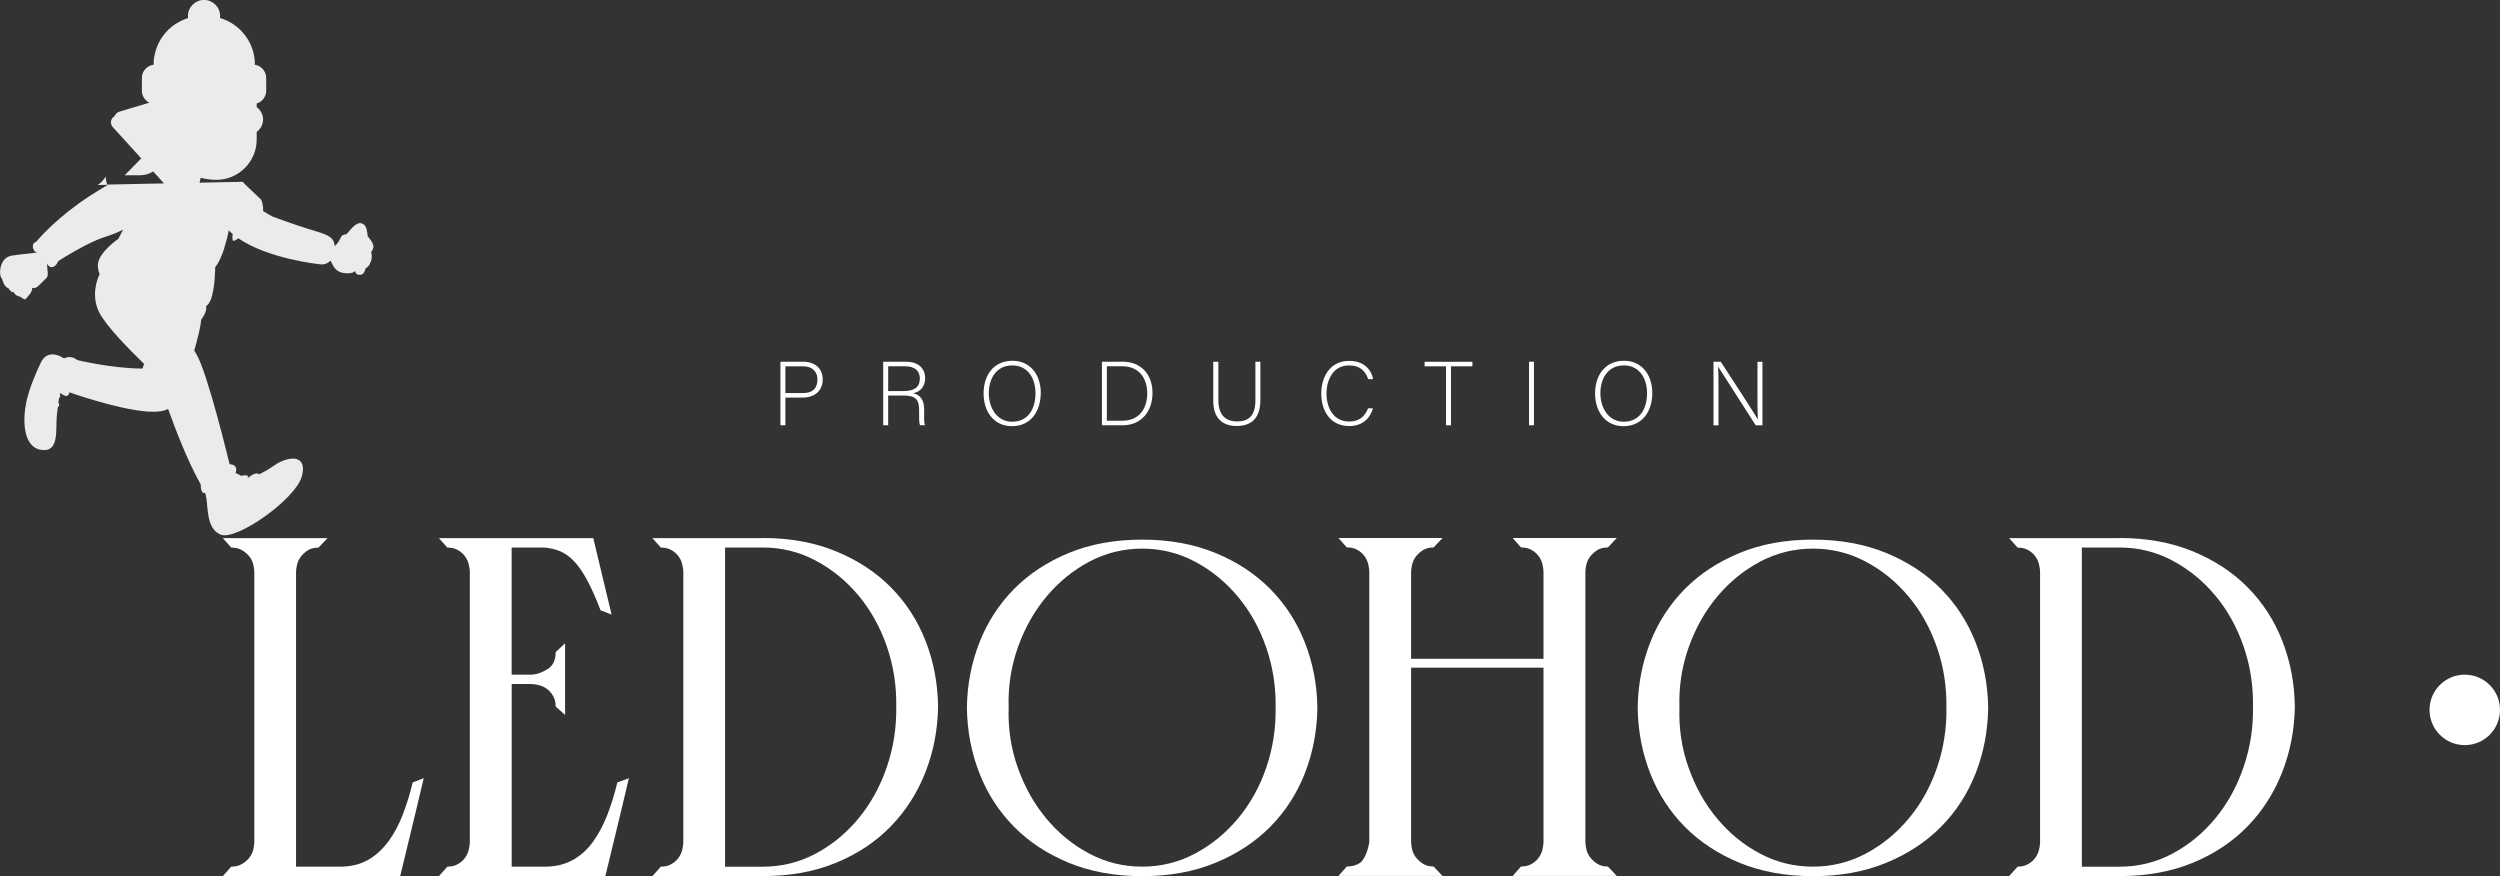
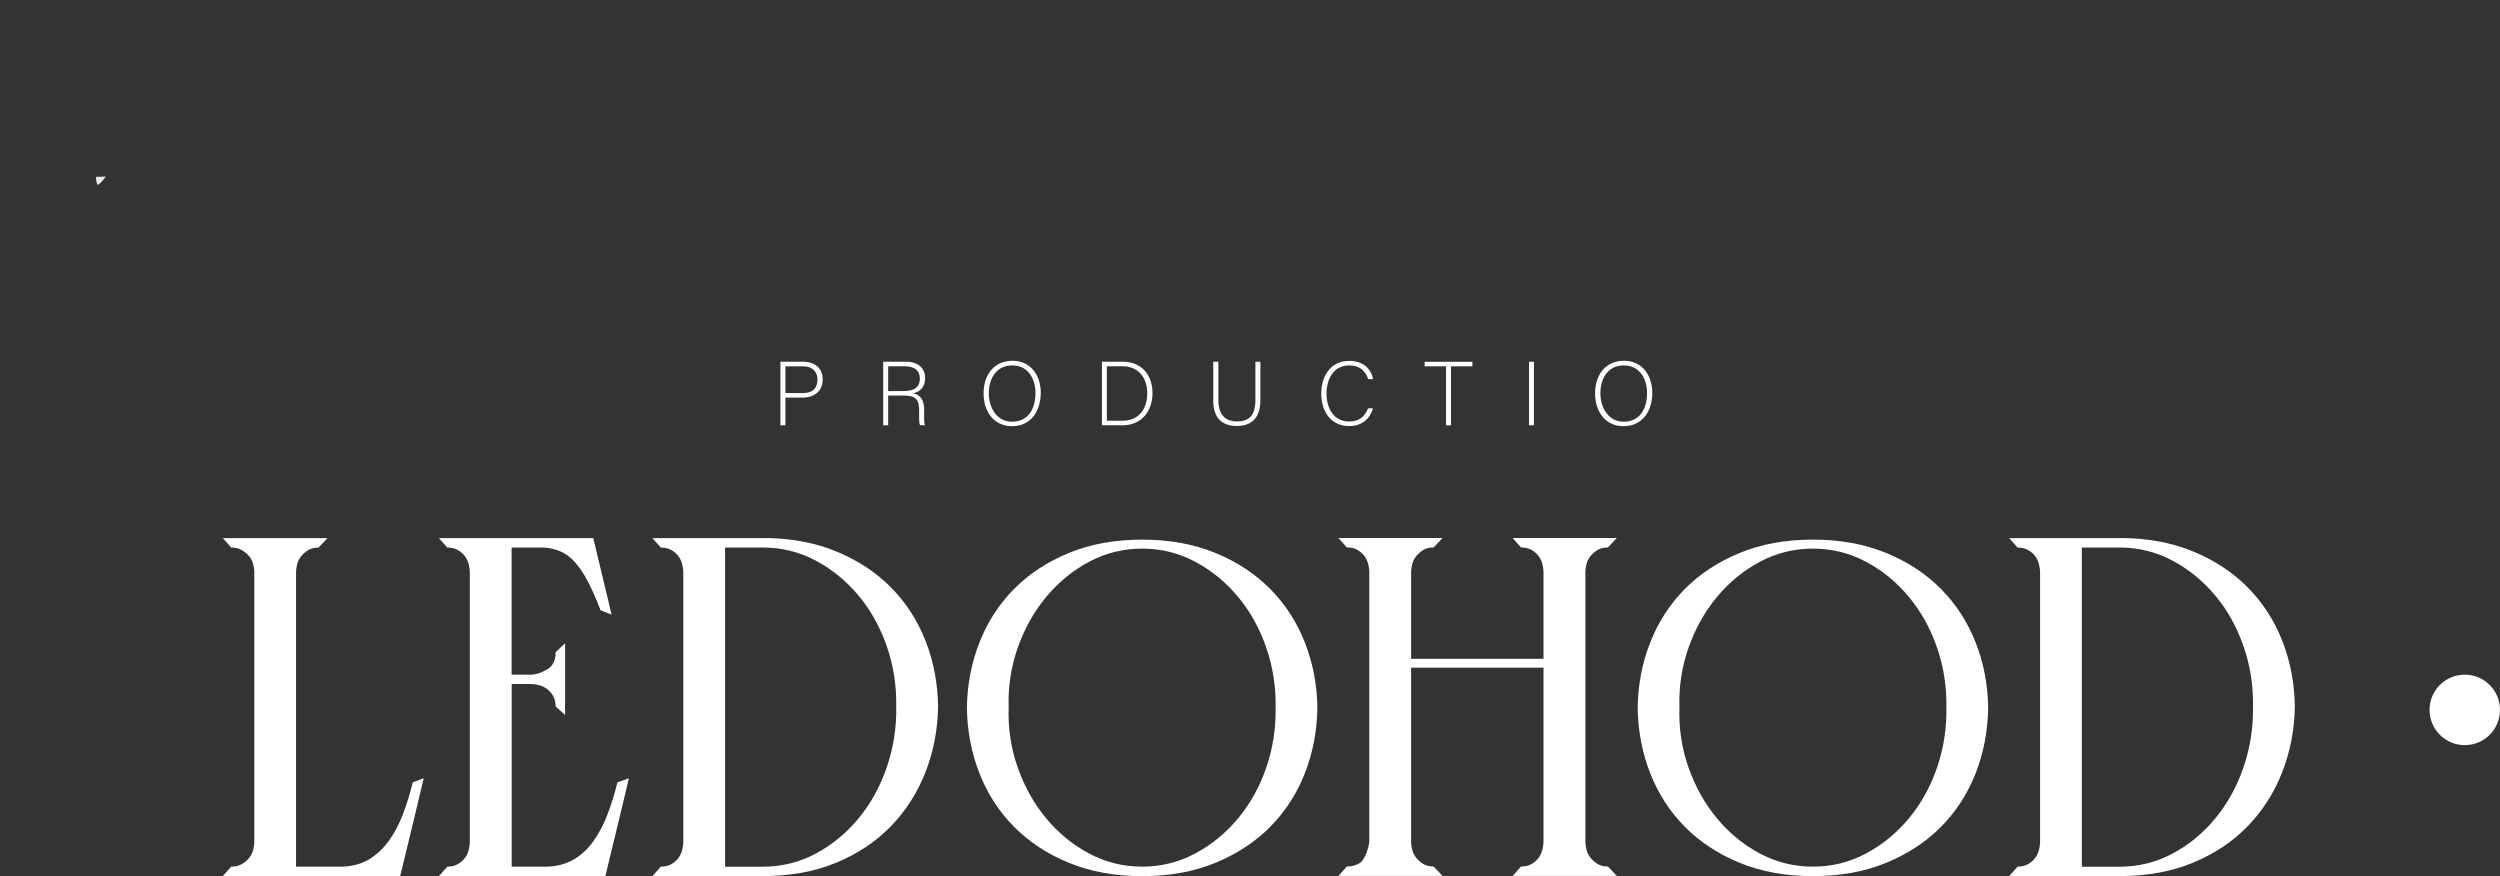
<svg xmlns="http://www.w3.org/2000/svg" viewBox="0 0 386.75 135.53">
  <rect x="0" y="0" width="386.75" height="135.53" fill="#333333" stroke="none" />
  <defs>
    <style> .cls-1 { mix-blend-mode: screen; opacity: .9; } .cls-1, .cls-2 { fill: #fff; } .cls-3 { isolation: isolate; } </style>
  </defs>
  <g class="cls-3">
    <g id="Layer_2" data-name="Layer 2">
      <g id="_Слой_1" data-name="Слой 1">
        <g>
          <g>
            <path class="cls-2" d="M35.77,134.07c.65,0,1.2-.13,1.66-.41.46-.27.84-.59,1.14-.97.29-.38.5-.8.61-1.25.11-.46.16-.85.16-1.17v-41.77c0-.32-.05-.71-.16-1.17-.11-.46-.31-.88-.61-1.25-.3-.38-.68-.7-1.14-.97-.46-.27-1.01-.4-1.66-.4l-1.3-1.46h16.19l-1.38,1.46c-.65,0-1.19.14-1.62.4-.43.27-.8.6-1.09.97-.3.38-.5.8-.61,1.25-.11.46-.16.85-.16,1.17v45.57h7.12c1.62-.05,3.01-.43,4.17-1.13,1.16-.7,2.17-1.65,3.04-2.83.86-1.19,1.59-2.55,2.18-4.09.59-1.54,1.11-3.2,1.54-4.98l1.7-.65-1.21,5.1-2.43,10.04h-27.44l1.3-1.46Z" />
            <path class="cls-2" d="M69.2,134.07c.65,0,1.2-.13,1.66-.41.46-.27.82-.59,1.09-.97.27-.38.46-.8.57-1.25.11-.46.16-.85.16-1.17v-41.77c0-.32-.05-.71-.16-1.17-.11-.46-.3-.88-.57-1.25-.27-.38-.63-.7-1.09-.97-.46-.27-1.01-.4-1.66-.4l-1.3-1.46h23.88l2.83,11.82-1.7-.65c-.7-1.83-1.38-3.36-2.02-4.57-.65-1.21-1.32-2.2-2.02-2.96-.7-.75-1.44-1.29-2.23-1.62-.78-.32-1.63-.51-2.55-.57h-4.94v19.67h3.16c.76-.05,1.55-.34,2.39-.85.84-.51,1.26-1.39,1.26-2.63l1.46-1.38v11.09l-1.46-1.3c0-.65-.14-1.2-.41-1.66-.27-.46-.59-.82-.97-1.09-.38-.27-.8-.46-1.25-.57-.46-.11-.85-.16-1.17-.16h-3v28.25h5.5c1.56-.05,2.94-.43,4.13-1.13,1.19-.7,2.2-1.65,3.03-2.83.84-1.19,1.55-2.55,2.15-4.09.59-1.54,1.11-3.2,1.54-4.98l1.78-.65-1.21,5.1-2.43,10.04h-25.74l1.3-1.46Z" />
            <path class="cls-2" d="M118.01,83.23c4.21,0,7.99.69,11.33,2.06,3.35,1.38,6.18,3.24,8.5,5.59,2.32,2.35,4.1,5.1,5.34,8.26,1.24,3.16,1.89,6.54,1.94,10.16-.05,3.56-.7,6.94-1.94,10.12-1.24,3.19-3.02,5.98-5.34,8.38-2.32,2.4-5.15,4.29-8.5,5.67-3.35,1.38-7.12,2.06-11.33,2.06h-17.08l1.3-1.46c.65,0,1.2-.13,1.66-.41.46-.27.82-.59,1.09-.97s.46-.8.57-1.25c.11-.46.16-.85.16-1.17v-41.77c0-.32-.05-.71-.16-1.17-.11-.46-.3-.88-.57-1.25-.27-.38-.63-.7-1.09-.97-.46-.27-1.01-.4-1.66-.4l-1.3-1.46h17.08ZM138.65,109.3c.05-3.24-.43-6.34-1.46-9.31-1.03-2.97-2.48-5.59-4.37-7.85-1.89-2.27-4.1-4.07-6.64-5.42-2.54-1.35-5.26-2.02-8.18-2.02h-5.83v49.38h5.83c2.91,0,5.64-.67,8.18-2.02,2.54-1.35,4.75-3.17,6.64-5.46,1.89-2.29,3.35-4.94,4.37-7.93,1.03-3,1.51-6.11,1.46-9.35Z" />
            <path class="cls-2" d="M176.69,83.48c4.21,0,7.99.69,11.33,2.06s6.18,3.24,8.5,5.59c2.32,2.35,4.1,5.1,5.34,8.26,1.24,3.16,1.89,6.52,1.94,10.08-.05,3.62-.7,7-1.94,10.16-1.24,3.16-3.02,5.91-5.34,8.26-2.32,2.35-5.15,4.21-8.5,5.59-3.35,1.38-7.12,2.06-11.33,2.06s-7.99-.69-11.33-2.06c-3.35-1.38-6.18-3.24-8.5-5.59s-4.1-5.1-5.34-8.26c-1.24-3.16-1.89-6.54-1.94-10.16.05-3.56.7-6.92,1.94-10.08,1.24-3.16,3.02-5.91,5.34-8.26,2.32-2.35,5.15-4.21,8.5-5.59,3.35-1.38,7.12-2.06,11.33-2.06ZM176.69,134.07c2.91,0,5.64-.67,8.18-2.02,2.54-1.35,4.75-3.16,6.64-5.42,1.89-2.27,3.35-4.88,4.37-7.85,1.02-2.97,1.51-6.07,1.46-9.31.05-3.24-.43-6.34-1.46-9.31-1.03-2.97-2.48-5.59-4.37-7.85-1.89-2.27-4.1-4.07-6.64-5.42-2.54-1.35-5.26-2.02-8.18-2.02s-5.64.68-8.18,2.02c-2.54,1.35-4.75,3.16-6.64,5.42-1.89,2.27-3.36,4.88-4.41,7.85-1.05,2.97-1.53,6.07-1.42,9.31-.11,3.24.36,6.34,1.42,9.31,1.05,2.97,2.52,5.59,4.41,7.85,1.89,2.27,4.1,4.08,6.64,5.42,2.54,1.35,5.26,2.02,8.18,2.02Z" />
            <path class="cls-2" d="M207.05,83.23h16.11l-1.38,1.46c-.65,0-1.19.14-1.62.4-.43.27-.8.6-1.09.97-.3.38-.5.8-.61,1.25-.11.46-.16.85-.16,1.17v13.44h20.48v-13.44c0-.32-.05-.71-.16-1.17-.11-.46-.3-.88-.57-1.25-.27-.38-.63-.7-1.09-.97-.46-.27-1.01-.4-1.66-.4l-1.29-1.46h16.11l-1.38,1.46c-.65,0-1.19.14-1.62.4-.43.27-.8.6-1.09.97-.3.38-.5.8-.61,1.25-.11.46-.16.85-.16,1.17v41.77c0,.32.05.72.16,1.17.11.46.31.88.61,1.25s.66.7,1.09.97c.43.27.97.41,1.62.41l1.38,1.46h-16.11l1.29-1.46c.65,0,1.2-.13,1.66-.41.46-.27.82-.59,1.09-.97s.46-.8.57-1.25c.11-.46.16-.85.16-1.17v-26.96h-20.48v26.96c0,.32.05.72.16,1.17.11.46.31.88.61,1.25s.66.7,1.09.97c.43.27.97.41,1.62.41l1.38,1.46h-16.11l1.3-1.46c.49,0,.92-.07,1.3-.2.38-.14.7-.31.97-.53.38-.49.66-1.01.85-1.58s.31-1.06.36-1.5v-41.77c0-.32-.05-.71-.16-1.17-.11-.46-.3-.88-.57-1.25-.27-.38-.63-.7-1.09-.97-.46-.27-1.01-.4-1.66-.4l-1.3-1.46Z" />
            <path class="cls-2" d="M280.46,83.48c4.21,0,7.99.69,11.33,2.06,3.35,1.38,6.18,3.24,8.5,5.59,2.32,2.35,4.1,5.1,5.34,8.26,1.24,3.16,1.89,6.52,1.94,10.08-.05,3.62-.7,7-1.94,10.16-1.24,3.16-3.02,5.91-5.34,8.26-2.32,2.35-5.15,4.21-8.5,5.59-3.35,1.38-7.12,2.06-11.33,2.06s-7.99-.69-11.33-2.06c-3.35-1.38-6.18-3.24-8.5-5.59-2.32-2.35-4.1-5.1-5.34-8.26-1.24-3.16-1.89-6.54-1.94-10.16.05-3.56.7-6.92,1.94-10.08,1.24-3.16,3.02-5.91,5.34-8.26,2.32-2.35,5.15-4.21,8.5-5.59s7.12-2.06,11.33-2.06ZM280.46,134.07c2.91,0,5.64-.67,8.18-2.02,2.54-1.35,4.75-3.16,6.64-5.42,1.89-2.27,3.35-4.88,4.37-7.85,1.02-2.97,1.51-6.07,1.46-9.31.05-3.24-.43-6.34-1.46-9.31-1.03-2.97-2.48-5.59-4.37-7.85-1.89-2.27-4.1-4.07-6.64-5.42-2.54-1.35-5.26-2.02-8.18-2.02s-5.64.68-8.18,2.02c-2.54,1.35-4.75,3.16-6.64,5.42-1.89,2.27-3.36,4.88-4.41,7.85-1.05,2.97-1.53,6.07-1.42,9.31-.11,3.24.36,6.34,1.42,9.31,1.05,2.97,2.52,5.59,4.41,7.85,1.89,2.27,4.1,4.08,6.64,5.42,2.54,1.35,5.26,2.02,8.18,2.02Z" />
            <path class="cls-2" d="M327.9,83.23c4.21,0,7.99.69,11.33,2.06,3.35,1.38,6.18,3.24,8.5,5.59,2.32,2.35,4.1,5.1,5.34,8.26,1.24,3.16,1.89,6.54,1.94,10.16-.05,3.56-.7,6.94-1.94,10.12-1.24,3.19-3.02,5.98-5.34,8.38-2.32,2.4-5.15,4.29-8.5,5.67-3.35,1.38-7.12,2.06-11.33,2.06h-17.08l1.3-1.46c.65,0,1.2-.13,1.66-.41.46-.27.82-.59,1.09-.97s.46-.8.57-1.25c.11-.46.16-.85.16-1.17v-41.77c0-.32-.05-.71-.16-1.17-.11-.46-.3-.88-.57-1.25-.27-.38-.63-.7-1.09-.97-.46-.27-1.01-.4-1.66-.4l-1.3-1.46h17.08ZM348.54,109.3c.05-3.24-.43-6.34-1.46-9.31-1.03-2.97-2.48-5.59-4.37-7.85-1.89-2.27-4.1-4.07-6.64-5.42-2.54-1.35-5.26-2.02-8.18-2.02h-5.83v49.38h5.83c2.91,0,5.64-.67,8.18-2.02,2.54-1.35,4.75-3.17,6.64-5.46,1.89-2.29,3.35-4.94,4.37-7.93,1.03-3,1.51-6.11,1.46-9.35Z" />
          </g>
          <g>
            <path class="cls-2" d="M120.73,55.96h3.51c1.8,0,3.03,1,3.03,2.74s-1.22,2.81-3.13,2.81h-2.64v4.28h-.77v-9.83ZM121.5,60.81h2.71c1.59,0,2.25-.84,2.25-2.08,0-1.32-.87-2.06-2.19-2.06h-2.77v4.14Z" />
            <path class="cls-2" d="M137.4,61.2v4.59h-.77v-9.83h3.53c1.94,0,2.96,1.04,2.96,2.58,0,1.25-.74,2.06-1.84,2.3,1.01.24,1.69.9,1.69,2.57v.38c0,.69-.06,1.62.13,1.99h-.77c-.18-.42-.14-1.21-.14-2.05v-.25c0-1.61-.48-2.29-2.36-2.29h-2.42ZM137.4,60.5h2.37c1.73,0,2.53-.65,2.53-1.94,0-1.21-.79-1.9-2.32-1.9h-2.58v3.83Z" />
            <path class="cls-2" d="M161,60.81c0,2.68-1.43,5.12-4.46,5.12-2.77,0-4.38-2.23-4.38-5.06s1.56-5.06,4.48-5.06c2.7,0,4.37,2.12,4.37,4.99ZM152.97,60.84c0,2.26,1.25,4.4,3.61,4.4,2.54,0,3.61-2.08,3.61-4.41s-1.21-4.3-3.58-4.3c-2.53,0-3.64,2.09-3.64,4.31Z" />
            <path class="cls-2" d="M170.47,55.96h3.26c2.7,0,4.56,1.88,4.56,4.83s-1.82,5-4.58,5h-3.24v-9.83ZM171.23,65.09h2.37c2.6,0,3.88-1.83,3.88-4.26,0-2.16-1.15-4.17-3.88-4.17h-2.37v8.43Z" />
            <path class="cls-2" d="M188.48,55.96v5.95c0,2.61,1.47,3.29,2.87,3.29,1.64,0,2.86-.69,2.86-3.29v-5.95h.77v5.91c0,3.07-1.63,4.03-3.67,4.03s-3.62-1.05-3.62-3.9v-6.04h.79Z" />
            <path class="cls-2" d="M212.4,63.17c-.46,1.56-1.62,2.74-3.69,2.74-2.82,0-4.31-2.25-4.31-5.01s1.46-5.07,4.33-5.07c2.12,0,3.37,1.18,3.69,2.82h-.76c-.45-1.28-1.28-2.12-2.98-2.12-2.44,0-3.47,2.23-3.47,4.35s1.01,4.33,3.52,4.33c1.6,0,2.42-.83,2.91-2.04h.76Z" />
            <path class="cls-2" d="M223.69,56.67h-3.3v-.7h7.39v.7h-3.31v9.13h-.77v-9.13Z" />
            <path class="cls-2" d="M237.3,55.96v9.83h-.76v-9.83h.76Z" />
            <path class="cls-2" d="M255.61,60.81c0,2.68-1.43,5.12-4.47,5.12-2.77,0-4.38-2.23-4.38-5.06s1.56-5.06,4.48-5.06c2.7,0,4.37,2.12,4.37,4.99ZM247.58,60.84c0,2.26,1.25,4.4,3.61,4.4,2.54,0,3.61-2.08,3.61-4.41s-1.21-4.3-3.58-4.3c-2.53,0-3.64,2.09-3.64,4.31Z" />
-             <path class="cls-2" d="M265.08,65.79v-9.83h1.12c1.53,2.36,5.12,7.85,5.74,8.92h.01c-.08-1.42-.07-2.86-.07-4.46v-4.45h.77v9.83h-1.04c-1.46-2.27-5.11-7.99-5.81-9.07h-.01c.07,1.29.06,2.72.06,4.51v4.56h-.77Z" />
          </g>
          <g>
-             <path class="cls-1" d="M16.36,27.32c-.11.17-.25.36-.41.55-.02.03-.05.05-.07.08-.09.1-.18.19-.29.29-.02.02-.04.04-.06.06-.12.1-.25.2-.39.3,0,0-.02.01-.03.02l1.52-.03c-.05-.09-.09-.19-.14-.32-.09-.3-.12-.61-.13-.94Z" />
+             <path class="cls-1" d="M16.36,27.32c-.11.17-.25.36-.41.55-.02.03-.05.05-.07.08-.09.1-.18.19-.29.29-.02.02-.04.04-.06.06-.12.1-.25.2-.39.3,0,0-.02.01-.03.02c-.05-.09-.09-.19-.14-.32-.09-.3-.12-.61-.13-.94Z" />
            <path class="cls-1" d="M15.1,28.62s.01,0,.02-.01h0s0,0-.01.01Z" />
-             <path class="cls-1" d="M57.73,37.89c-.16-.54-.67-1.14-.86-1.35-.02-.38-.07-.63-.07-.63h-.01c-.05-.49-.22-1.15-.82-1.35-.98-.33-1.96,1.34-2.44,1.72,0,0-.23-.07-.48.09-.04.02-.07.04-.07.03h0c-.12.1-.24.25-.34.48-.25.59-.63,1-.85,1.19-.03-.24-.09-.48-.17-.7-.06-.15-.14-.27-.24-.39-.03-.03-.05-.06-.08-.09-.09-.09-.19-.18-.31-.26-.02-.01-.03-.03-.06-.05,0,0,0,0,0,.01-.64-.41-1.67-.7-3.18-1.16-2.27-.69-5.59-1.93-5.59-1.93-.47-.24-.88-.49-1.27-.73-.02-.03-.03-.06-.03-.06,0,0,0,.02.01.05-.06-.04-.11-.07-.16-.11,0-.03,0-.07,0-.1,0,0,0,0,0,0,0,0,0-.01,0-.02,0-.17,0-.34-.02-.5,0,0,0,0,0,0-.02-.15-.04-.3-.07-.44,0-.02,0-.04-.01-.06-.05-.22-.12-.43-.19-.6.25.16-3.11-2.9-2.84-2.81l-6.71.14.17-.76c.78.2,1.58.32,2.42.32,3.45,0,6.25-2.8,6.25-6.25v-1.17c.59-.43.99-1.12.99-1.91s-.39-1.48-.99-1.91v-.57c.85-.26,1.47-1.04,1.47-1.97v-1.98c0-1.14-.93-2.07-2.07-2.07h.32c0-3.42-2.28-6.3-5.41-7.21.01-.1.03-.2.03-.3,0-1.38-1.12-2.49-2.49-2.49s-2.49,1.12-2.49,2.49c0,.11.02.22.03.32-2.29.69-4.12,2.45-4.91,4.7h0s0,.04-.02.07c-.12.35-.21.71-.28,1.07-.01.06-.02.12-.03.18-.02.11-.04.22-.05.34h-.03s0,.48,0,.48c0,.12-.02.23-.02.35h.02v.02c-1.03.12-1.83.98-1.83,2.04v1.98c0,.81.47,1.51,1.15,1.85l-4.68,1.41c-.32.1-.54.33-.66.62l-.25.23c-.44.4-.47,1.07-.07,1.51l4.41,4.85-2.56,2.61h2.4c.74,0,1.42-.22,2-.59l1.68,1.85-8.74.18s.02.04.03.06c-.27.15-.52.31-.78.46,0,0-.02,0-.02,0,0,0,.01,0,.02.01-1.4.82-2.67,1.65-3.79,2.46-.06-.02-.09-.03-.09-.03,0,0,.03.01.08.04-4.27,3.1-6.44,5.81-6.44,5.81-1.08.45-.28,1.53-.28,1.53.15.03.26.09.38.13-.02,0-.03.02-.05.02-.88.21-1.92.18-3.91.51-1.95.33-2.01,3.14-1.49,3.53.04.14.08.24.08.24h0c.11.38.4,1.15.97,1.28.01.04.01.09.04.13.04.08.1.11.14.16.04.04.08.06.12.08.09.16.26.29.53.21,0,.06,0,.12.03.17.04.09.1.14.15.18,0,0,0,0,.01,0,.09.11.24.22.5.29.73.21.89.77,1.22.31.34-.46.93-.88.86-1.55h0s.34,0,.62-.09c.28-.08,1.11-1.01,1.57-1.43.47-.41.17-1.19.16-1.96,0-.16,0-.26.01-.33.03.06.06.11.09.16,0,0,0,.01,0,.02.06.09.12.16.18.22.02.01.03.03.05.04.07.05.14.1.23.11.79.11,1.14-.91,1.14-.91,0,0,1.26-.83,2.88-1.73.01.05.02.09.02.09,0,0,0-.04,0-.1,1.37-.77,2.99-1.59,4.32-2.01,1-.31,1.95-.69,2.83-1.13-.41.82-.73,1.41-.73,1.41,0,0-3.06,2.09-3.17,3.98-.03.5.09,1.02.27,1.5-.47.92-1.28,3.38-.11,5.81,1.01,2.1,4.69,5.84,6.98,8.06,0,.02-.01.05-.02.07-.03.12-.07.23-.1.32-.07.21-.14.34-.2.34-4.82-.05-10.01-1.32-10.01-1.32-.67-.55-1.41-.58-2.06-.26-.56-.38-1.36-.72-2.12-.59-.55.1-1.07.45-1.45,1.23-.83,1.71-1.86,4.19-2.28,6.26-.51,2.52-.55,6.75,2.28,7.25.02,0,.03,0,.05,0,2.87.45,2.2-3.16,2.42-5.34.05-.47.1-.89.15-1.28.24-.04.29-.58.08-.63.04-.28.08-.53.11-.74.2-.15.26-.52.1-.58.02-.11.03-.16.03-.16,0,0,.04-.02.1-.04.37.29.71.44.87.44.43-.01.51-.57.51-.57,0,0,7.15,2.56,11.88,2.96,0,0,0,0,0,0,0,0,0,0,.01,0,.17.01.33.02.49.03.04,0,.07,0,.11,0,.15,0,.29,0,.43.01.04,0,.09,0,.13,0,.13,0,.24,0,.36-.01.05,0,.11,0,.16,0,.1,0,.2-.02.3-.03.06,0,.13-.01.18-.02.08-.01.16-.03.24-.04.07-.01.13-.02.2-.04.07-.02.13-.04.2-.06.06-.02.13-.03.19-.06.06-.02.12-.05.18-.08.05-.02.11-.04.16-.07.01,0,.02-.02.04-.02,1.09,3,2.83,7.69,5.06,11.71,0,0-.09,1.46.69,1.3.02.09.03.18.06.28.39,1.32.06,4.19,1.48,5.6.16.16.35.3.56.42.09.05.19.1.29.14,2.39.98,11.6-5.47,12.55-9.02.28-1.05.2-1.75-.11-2.19-.06-.08-.12-.15-.19-.21-.84-.73-2.63-.22-3.95.7-.87.61-1.72,1.1-2.48,1.44.2-.15-.13-.24-.45-.16-.36.09-.72.31-1.03.6-.1.01-.18,0-.27,0,.01,0,.03,0,.04-.01.39-.12.02-.36-.38-.34-.17,0-.35.05-.53.1-.32-.18-.63-.34-.93-.46.01,0,.02-.01.03-.01,0,0,.01-.03.03-.07,0,0,0-.01,0-.03.02-.05.04-.11.05-.18,0-.01,0-.02,0-.04.04-.17.04-.38-.07-.57,0,0,0,0,0-.01,0,0,0,0,0,0-.13-.21-.39-.4-.94-.45,0,0-3.42-14.26-5.17-17.08-.09-.16-.19-.32-.29-.48,0,0,0-.01,0-.02h0s0-.01,0-.02c.11-.35.44-1.51.72-2.72,0,0,0-.01,0-.02.05-.23.1-.46.15-.69,0-.02,0-.04.01-.06.04-.22.08-.44.12-.64,0-.02,0-.04,0-.06.03-.21.06-.41.08-.59,0,0,.94-1.12.75-2.09.03-.02.08-.04.11-.06.11-.07.2-.18.29-.31.02-.03.04-.06.06-.09.07-.11.14-.24.2-.38,0-.02.02-.03.03-.05,0,0,0,0,0,0,.72-1.72.72-5.14.72-5.14.53-.55,1.01-1.71,1.4-2.88,0-.02,0-.04,0-.06.29-.89.52-1.8.7-2.72.19.19.39.38.6.55-.08.59-.06,1.14.17,1.07.13-.04.25-.1.36-.16,0,0,.02,0,.03-.01.1-.06.2-.14.28-.21,0,0,.02-.02.03-.02,0,0,0,0,0,0,4.64,3.19,12.46,4,12.46,4,.15.03.3.04.44.04.04,0,.08,0,.12,0,.1,0,.2-.02.3-.04.03,0,.07-.01.1-.02.25-.07.47-.19.66-.35,0,0,.01,0,.02-.01,0,0,0,0,0,0,.05-.04.1-.09.15-.13.03.03.08.04.09.08.32.66.67,1.73,2.23,1.84,1.02.07,1.37-.18,1.49-.36,0,.02,0,.03.01.05.02.08.05.13.05.13h0c.05.2.2.41.64.43.7.03.88-.75.92-1,.16-.09.3-.19.4-.3.07-.06.11-.14.16-.2.04-.06.08-.12.1-.17.04-.1.07-.15.07-.15h-.01c.06-.12.12-.24.16-.38.19-.65.03-1.18-.01-1.32.05-.07.1-.13.13-.18.04-.06.07-.11.08-.14.02-.03.03-.05.03-.05h-.01c.1-.2.18-.47.08-.8Z" />
          </g>
          <circle class="cls-2" cx="381.3" cy="109.82" r="5.45" />
        </g>
      </g>
    </g>
  </g>
</svg>